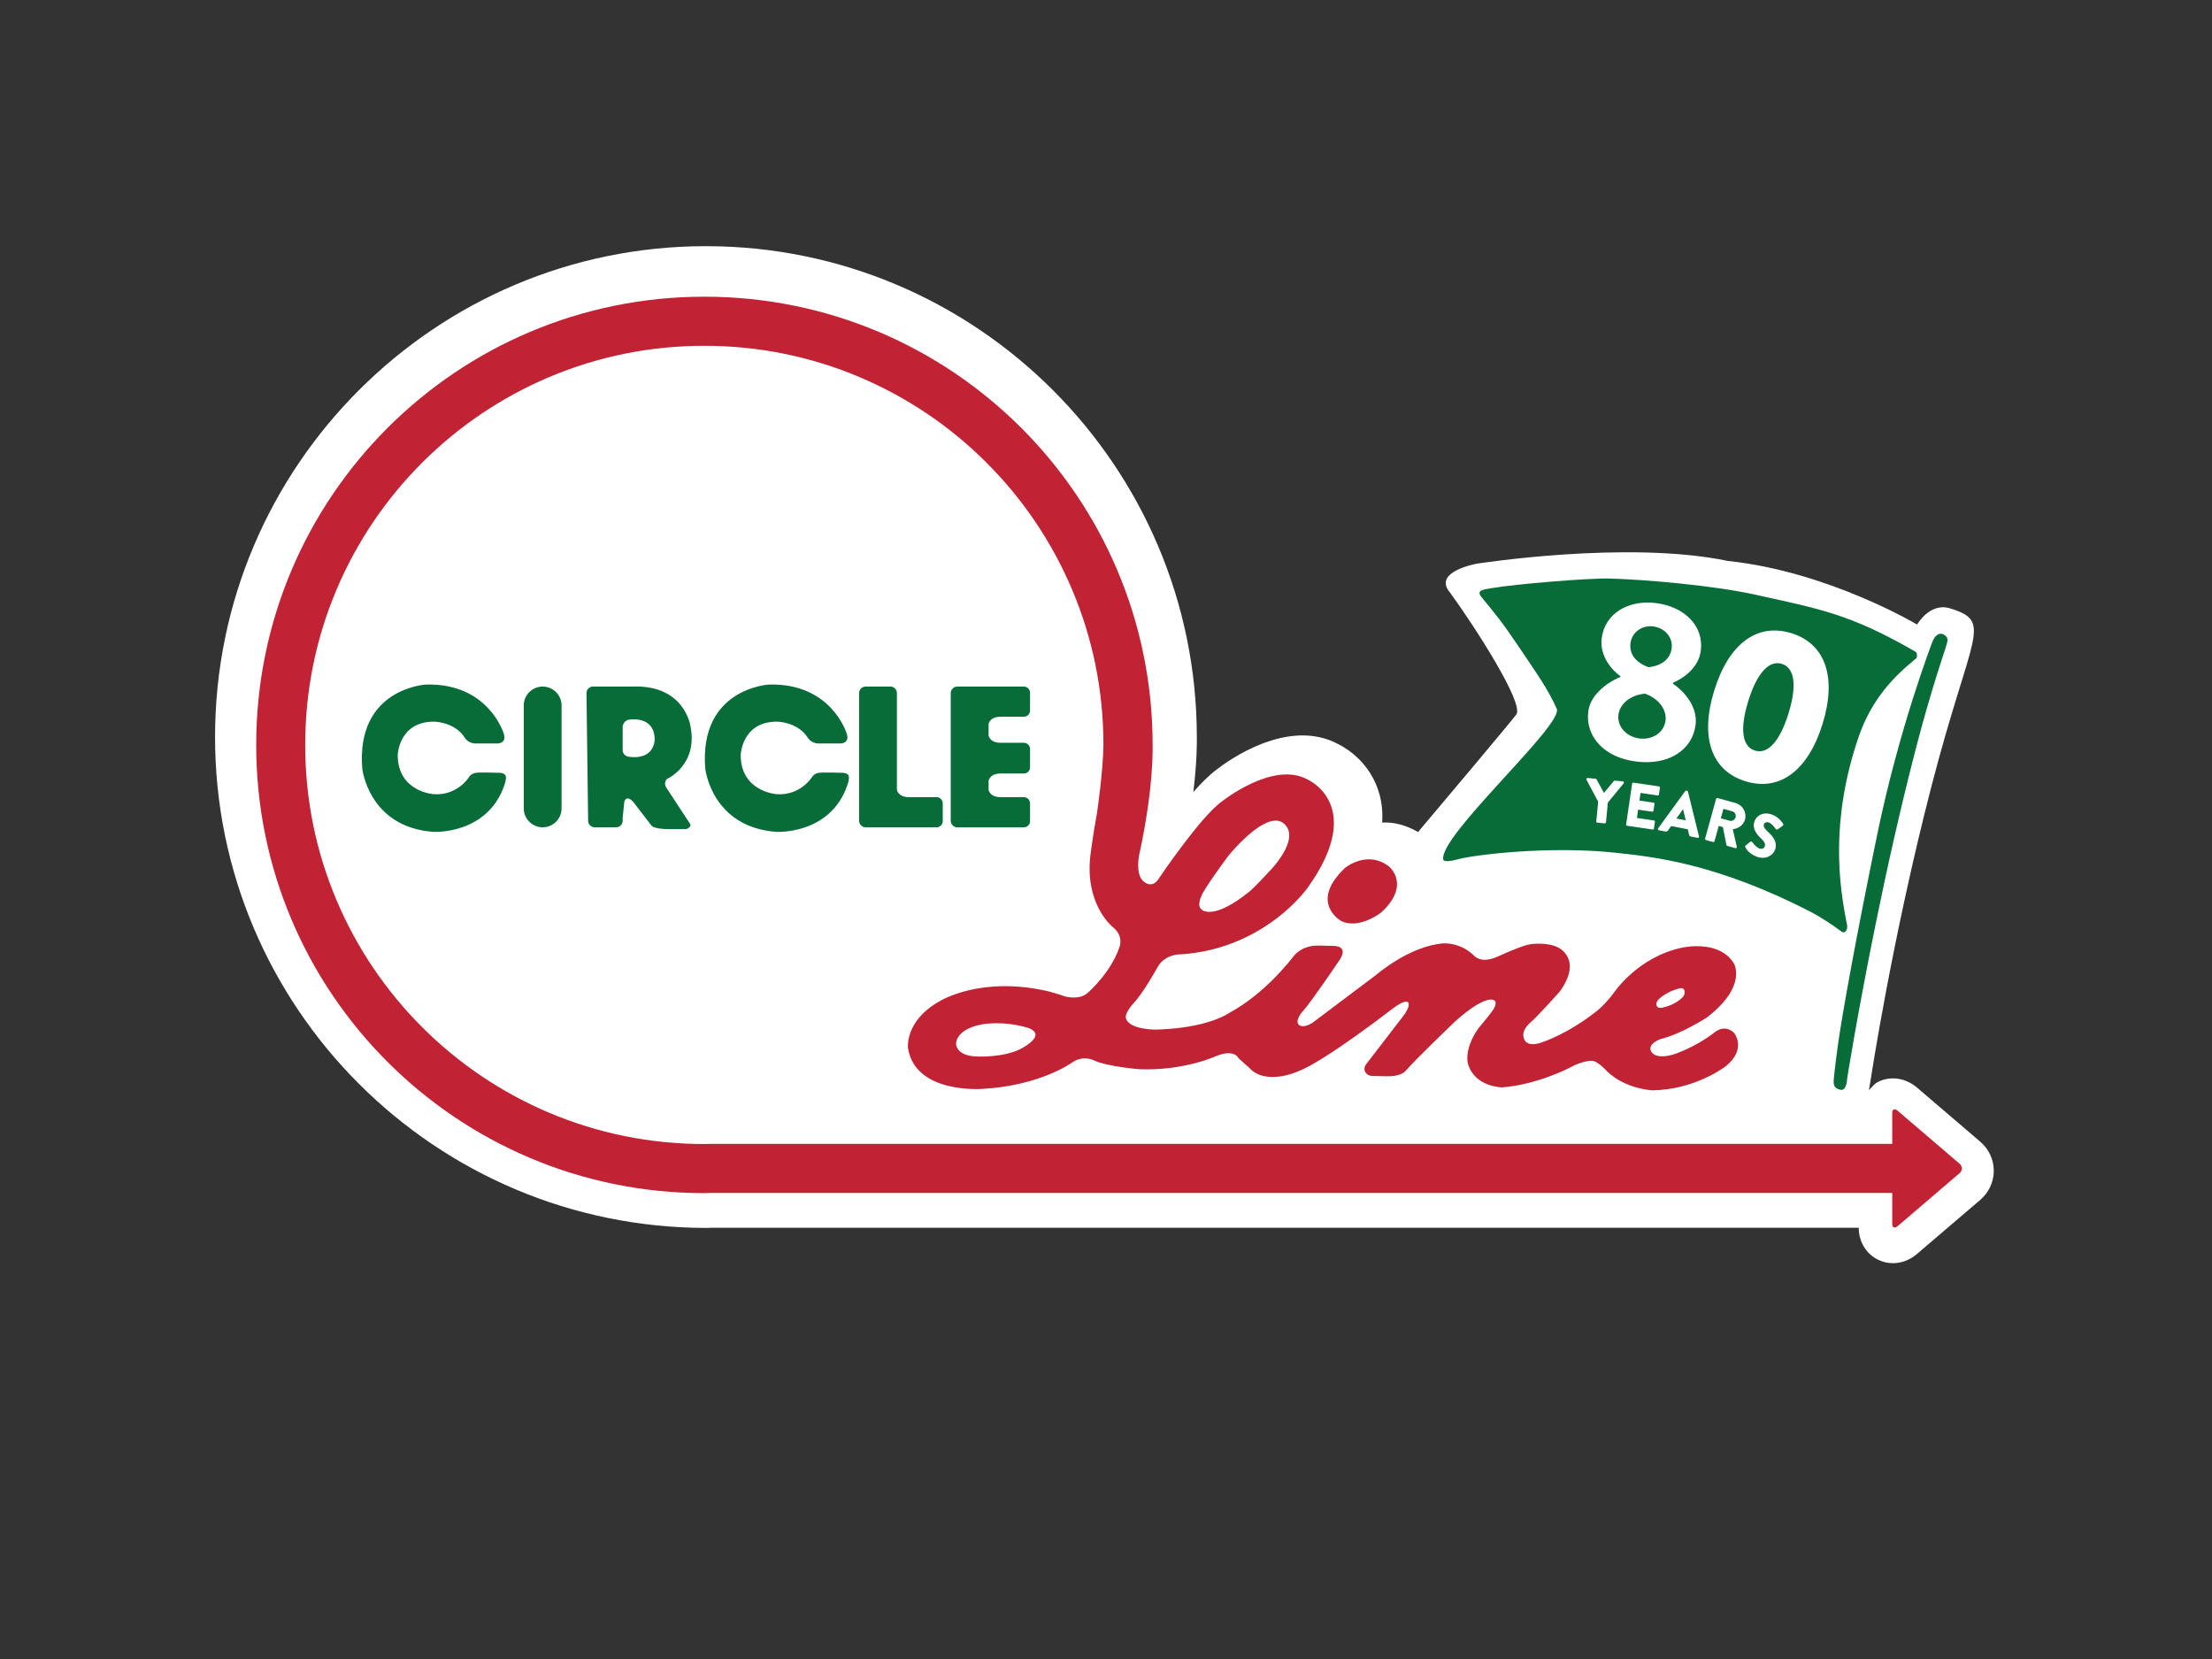
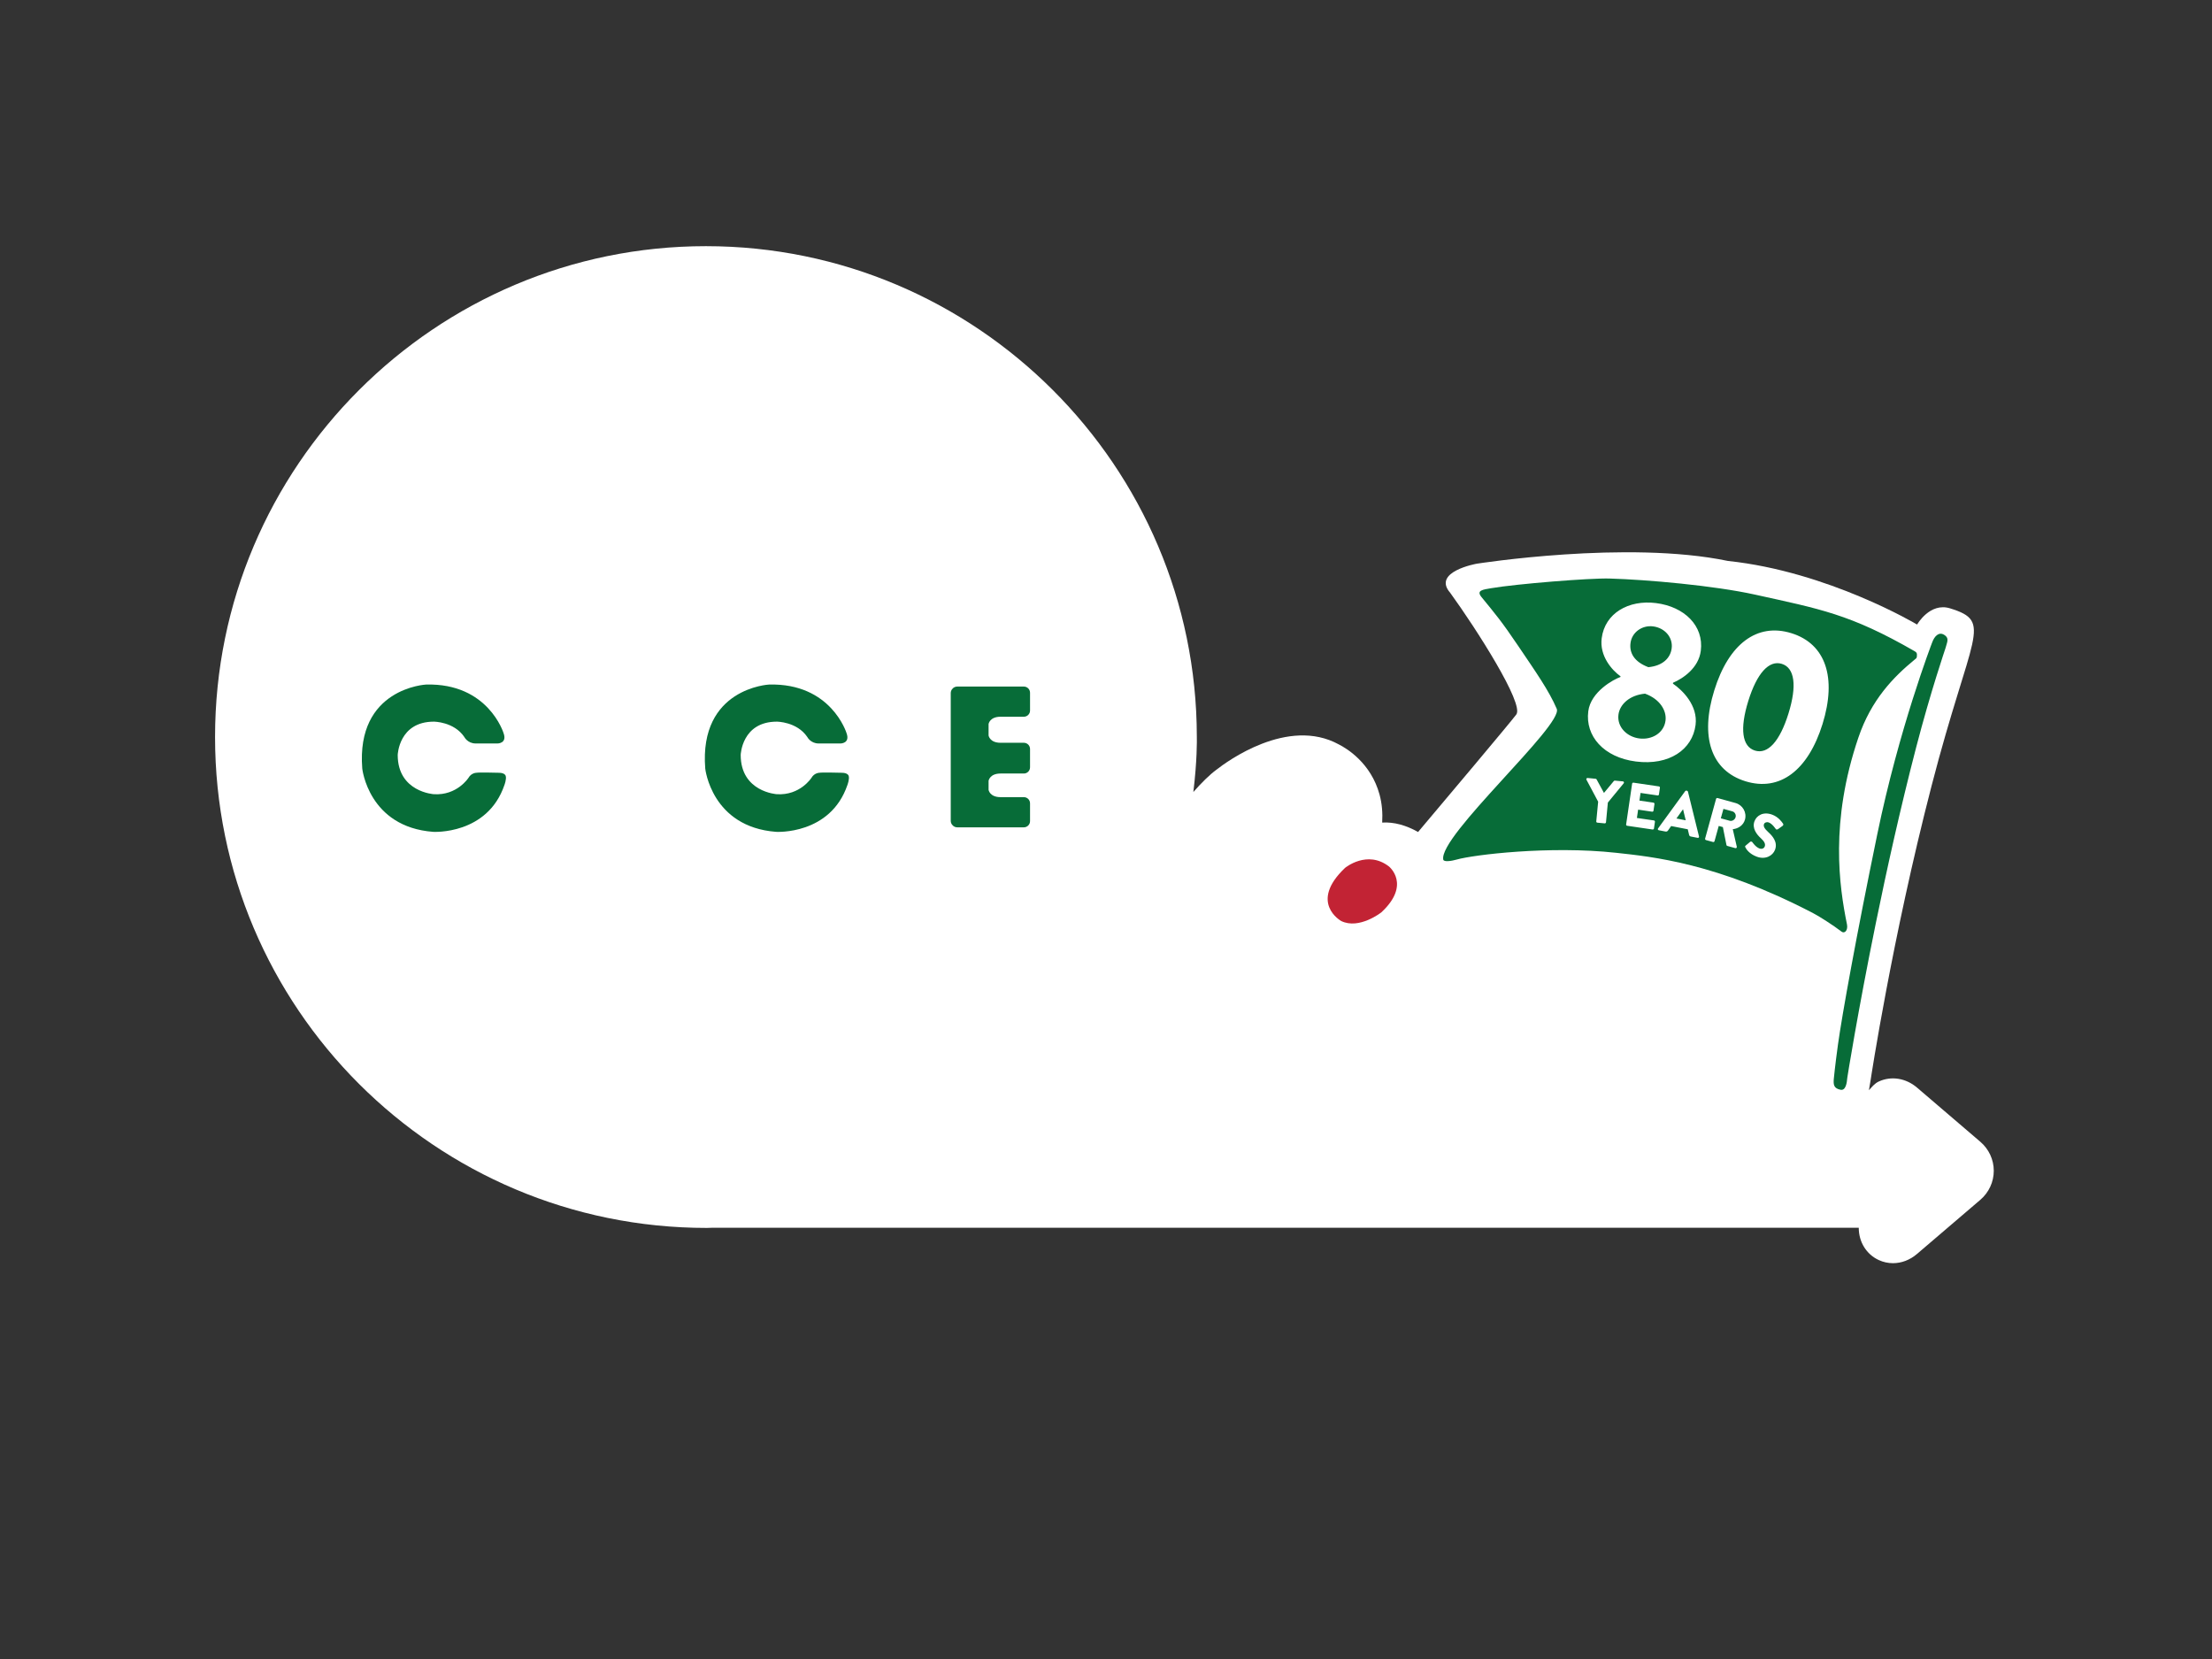
<svg xmlns="http://www.w3.org/2000/svg" xmlns:xlink="http://www.w3.org/1999/xlink" version="1.1" id="Layer_1" x="0px" y="0px" width="144px" height="108px" viewBox="0 0 144 108" enable-background="new 0 0 144 108" xml:space="preserve">
  <rect x="0" y="0" width="144" height="108" fill="#333333" stroke="none" />
  <g>
    <defs>
      <rect id="SVGID_1_" x="14" y="16.025" width="115.794" height="76.975" />
    </defs>
    <clipPath id="SVGID_2_">
      <use xlink:href="#SVGID_1_" overflow="visible" />
    </clipPath>
    <path clip-path="url(#SVGID_2_)" fill="#FFFFFF" d="M122.306,70.406c-0.27,0.125-0.445,0.354-0.64,0.566l0.117-0.7   c0,0,1.377-9.125,3.96-19.111c2.583-9.987,4.051-10.675,1.205-11.558c-1.316-0.408-2.146,1.055-2.146,1.055   s-5.773-3.452-12.316-4.141c-6.554-1.369-16.357,0.181-16.357,0.181s-2.927,0.516-1.721,1.894c1.709,2.356,4.821,7.231,4.304,7.919   c-0.419,0.56-4.756,5.707-6.396,7.651c-0.77-0.435-1.568-0.662-2.336-0.613c0.036-0.632-0.014-1.242-0.173-1.828   c-0.563-2.062-2.151-3.008-2.645-3.257c-3.325-1.826-7.324,1.135-7.965,1.638c-0.458,0.336-0.982,0.858-1.51,1.457   c0.248-2.062,0.231-3.345,0.226-3.607c-0.017-17.608-14.345-31.927-31.957-31.927C28.335,16.025,14,30.36,14,47.981   s14.335,31.957,32.014,31.956l0.307-0.01h74.683c0,0.926,0.499,1.73,1.302,2.101c0.296,0.137,0.609,0.204,0.925,0.204   c0.55,0,1.103-0.204,1.562-0.598l4.125-3.526c0.559-0.479,0.877-1.168,0.876-1.894c0-0.725-0.321-1.413-0.878-1.888l-4.124-3.529   C124.07,70.184,123.117,70.031,122.306,70.406" />
    <path clip-path="url(#SVGID_2_)" fill="#076C38" d="M28.244,51.702c0,0-2.353-0.142-2.353-2.557c0,0,0.071-2.166,2.353-2.166   c0,0,1.305,0,1.98,0.995c0,0,0.213,0.426,0.746,0.426h1.42c0,0,0.639,0,0.391-0.675c0,0-0.995-3.268-5.043-3.161   c0,0-4.57,0.225-4.155,5.47c0,0,0.403,3.8,4.616,4.119c0,0,3.526,0.214,4.64-3.053c0,0,0.144-0.38,0.084-0.58   c0,0-0.035-0.213-0.449-0.213c0,0-1.327-0.035-1.457,0c0,0-0.331,0-0.52,0.331C30.496,50.638,29.757,51.797,28.244,51.702" />
-     <path clip-path="url(#SVGID_2_)" fill="#076C38" d="M35.327,53.857L35.327,53.857c-0.677,0-1.231-0.554-1.231-1.231v-6.7   c0-0.678,0.554-1.231,1.231-1.231c0.677,0,1.231,0.554,1.231,1.231v6.7C36.558,53.304,36.003,53.857,35.327,53.857" />
-     <path clip-path="url(#SVGID_2_)" fill="#076C38" d="M41.009,49.275c0,0-0.474-0.012-0.474-0.461v-1.539c0,0,0.071-0.403,0.45-0.427   c0,0,1.61-0.284,1.634,1.279C42.62,48.128,42.643,49.453,41.009,49.275 M43.377,51.276c0,0-0.214-0.307,0.047-0.567   c0,0,2.031-0.9,1.524-3.434c0,0-0.364-2.7-3.749-2.581h-0.983h-1.61c-0.234,0-0.426,0.191-0.426,0.426l0.107,8.312   c0,0.233,0.191,0.426,0.426,0.426h1.397c0.234,0,0.426-0.192,0.426-0.426l0.002-0.238l0.104-0.994c0,0,0.107-0.497,0.579,0   l1.185,1.539c0,0,0.105,0.236,1.165,0.236h1.098c0,0,0.459-0.143,0.199-0.426L43.377,51.276z" />
-     <path clip-path="url(#SVGID_2_)" fill="#C22334" d="M78.207,58.345c0.13-0.449,1.757-2.63,1.757-2.63s2.485-3.089,3.622-2.096   c1.137,0.995-0.924,3.073-0.924,3.073c-0.993,1.082-1.312,1.337-1.312,1.337c-2.451,1.983-3.143,1.167-3.143,1.167   C77.904,58.93,78.207,58.345,78.207,58.345 M107.962,65.076c0,0,0.471-0.516,1.388-0.737c0,0,0.186-0.059,0.28,0.081   c0,0,0.115,0.219-0.045,0.444c0,0-0.438,0.562-1.438,0.746c0,0-0.216,0.026-0.278-0.1C107.868,65.511,107.74,65.3,107.962,65.076    M66.45,68.282c-1.148,0.58-2.835,0.497-2.835,0.497c-1.379-0.036-1.373-0.81-1.373-0.81s-0.089-0.942,1.669-1.28   c0,0,1.367-0.284,3.037,0.232c0,0,0.453,0.141,0.462,0.442C67.421,67.785,66.45,68.282,66.45,68.282 M88.892,69.812   c0.133,0.213,0.396,0.231,0.396,0.231l0.936,0.023c0.942,0.034,1.253-0.322,1.253-0.322c0.711-0.828,3.244-3.242,3.244-3.242   c1.963-1.765,2.51-1.397,2.51-1.397c0.332,0.118-0.048,0.662-0.048,0.662c-0.307,0.426-0.946,1.184-0.946,1.184   c-0.993,1.422-0.662,2.345-0.662,2.345c0.474,1.491,2.226,1.491,2.226,1.491c2.297-0.189,4.333-1.254,4.333-1.254   c0.891-0.507,1.492-0.475,1.492-0.475c0.368-0.014,0.995,0.688,0.995,0.688c1.208,1.16,2.936,1.232,2.936,1.232   c2.794-0.024,4.783-1.562,4.783-1.562c1.409-1.138,0.545-2.18,0.545-2.18c-0.628-0.591-1.243-0.048-1.243-0.048   c-1.374,1.066-2.746,1.468-2.746,1.468c-1.327,0.368-1.444-0.307-1.444-0.307c-0.119-0.45,0.661-0.71,0.661-0.71   c1.374-0.332,3.03-1.421,3.03-1.421c2.635-2.047,1.729-3.504,1.729-3.504c-0.972-1.586-3.386-1.019-3.386-1.019   c-2.817,0.593-4.356,2.841-4.356,2.841c-0.71,0.972-1.302,1.374-1.302,1.374c-1.138,0.899-2.512,1.633-3.505,1.965   c-0.994,0.332-1.112-0.261-1.112-0.261c-0.213-0.52,0.379-1.018,0.379-1.018c0.308-0.213,1.942-2.037,1.942-2.037   c1.529-2.104-0.071-2.865-0.071-2.865c-0.688-0.379-1.776-0.235-1.776-0.235c-0.449,0.063-1.161,0.354-2.226,0.827   c-1.066,0.475-1.492-0.07-1.492-0.07c-0.922-0.9-2.011-0.803-2.011-0.803c-2.203,0.163-4.381,2.059-4.381,2.059l-4.121,3.101   c-0.691,0.439-0.922,0.12-0.922,0.12c-0.25-0.32,0.33-0.924,0.33-0.924c0.449-0.473,2.369-3.313,2.369-3.313   c0.592-0.947-0.475-0.879-0.475-0.879l-0.898-0.021c-1.168-0.03-1.658,0.71-1.658,0.71c-2.037,2.604-4.096,3.623-4.096,3.623   c-1.752,1.16-4.996,1.136-4.996,1.136c-1.897-0.091-1.822-0.828-1.822-0.828c0.014-0.347,0.473-0.853,0.473-0.853   c0.643-0.657,1.562-2.321,1.562-2.321c0.5-0.966,1.586-0.898,1.586-0.898c5.471-0.38,8.218-4.333,8.218-4.333   c3.835-5.354,0.022-7.033,0.022-7.033c-2.25-1.278-5.611,1.42-5.611,1.42c-1.373,0.972-4.072,4.973-4.072,4.973   c-0.473,0.806-1.064,0.189-1.064,0.189c-0.498-0.497-0.238-1.704-0.238-1.704c0.972-4.425,0.873-7.144,0.873-7.144   c0-16.115-13.064-29.179-29.179-29.179c-16.115,0-29.178,13.064-29.178,29.179c0,16.114,13.063,29.18,29.178,29.18l0.355-0.012   h76.952h0.021v2.025c0,0.24,0.161,0.297,0.359,0.128l4.025-3.443c0.198-0.17,0.198-0.445,0-0.614l-4.025-3.444   c-0.198-0.169-0.359-0.111-0.359,0.128v2.025h-0.021H46.207l-0.355,0.009c-3.509,0-6.912-0.688-10.113-2.04   c-1.539-0.651-3.023-1.456-4.412-2.396c-1.377-0.929-2.671-1.996-3.848-3.174c-1.177-1.176-2.244-2.471-3.175-3.847   c-0.938-1.39-1.744-2.874-2.394-4.412c-1.354-3.201-2.041-6.603-2.041-10.112c0-3.509,0.687-6.911,2.041-10.112   c0.65-1.539,1.456-3.024,2.394-4.413c0.93-1.376,1.998-2.671,3.175-3.848c1.177-1.176,2.471-2.244,3.848-3.174   c1.389-0.938,2.873-1.744,4.412-2.395c3.201-1.353,6.604-2.04,10.113-2.04c3.508,0,6.91,0.687,10.111,2.04   c1.539,0.651,3.024,1.457,4.413,2.395c1.376,0.929,2.671,1.997,3.847,3.174c1.177,1.178,2.246,2.472,3.175,3.848   c0.938,1.389,1.744,2.874,2.395,4.413c1.354,3.201,2.04,6.603,2.04,10.112c-0.016,1.664-0.409,4.373-0.409,4.373   c-0.307,1.66-0.451,2.911-0.451,2.911c-0.331,3.162,1.469,4.571,1.469,4.571c0.757,0.616,0.426,1.326,0.426,1.326   c-0.569,1.681-2.06,2.96-2.06,2.96c-0.592,0.521-1.539,0.213-1.539,0.213c-0.142-0.071-0.995-0.308-0.995-0.308   c-4.451-1.043-7.103,0.639-7.103,0.639c-2.296,1.279-2.06,3.054-2.06,3.054c0.474,3.007,4.854,2.652,4.854,2.652   c3.789-0.212,5.848-1.729,5.848-1.729c0.687-0.474,1.362-0.143,1.362-0.143c0.888,0.427,2.995,0.592,2.995,0.592   c2.889,0.119,4.996-0.852,4.996-0.852c1.208-0.497,1.468,0.143,1.468,0.143l0.663,0.591c1.088,1.23,3.195,0.262,3.195,0.262   c1.729-0.64,6.18-4.098,6.18-4.098c0.782-0.592,0.972-0.426,0.972-0.426c0.259,0.237-0.333,0.971-0.333,0.971l-2.39,3.103   C88.723,69.576,88.892,69.812,88.892,69.812" />
    <path clip-path="url(#SVGID_2_)" fill="#076C38" d="M50.572,51.702c0,0-2.353-0.142-2.353-2.557c0,0,0.071-2.166,2.353-2.166   c0,0,1.305,0,1.98,0.995c0,0,0.212,0.426,0.746,0.426h1.42c0,0,0.639,0,0.391-0.675c0,0-0.995-3.268-5.043-3.161   c0,0-4.57,0.225-4.155,5.47c0,0,0.402,3.8,4.616,4.119c0,0,3.525,0.214,4.64-3.053c0,0,0.144-0.38,0.084-0.58   c0,0-0.036-0.213-0.449-0.213c0,0-1.327-0.035-1.456,0c0,0-0.332,0-0.522,0.331C52.824,50.638,52.085,51.797,50.572,51.702" />
-     <path clip-path="url(#SVGID_2_)" fill="#076C38" d="M60.969,51.893h-1.8c-0.71,0-0.781-0.474-0.781-0.474V45.12   c0-0.235-0.192-0.426-0.426-0.426h-1.61c-0.234,0-0.425,0.19-0.425,0.426v8.312c0,0.233,0.191,0.426,0.425,0.426h0.45h1.16h3.008   c0.221,0,0.402-0.182,0.402-0.402v-1.161C61.371,52.073,61.19,51.893,60.969,51.893" />
    <path clip-path="url(#SVGID_2_)" fill="#076C38" d="M65.137,46.659h1.516c0.221,0,0.402-0.181,0.402-0.402v-1.16   c0-0.221-0.181-0.402-0.402-0.402H63.93h-1.16h-0.45c-0.103,0-0.198,0.037-0.271,0.097c-0.031,0.026-0.06,0.058-0.083,0.092   c-0.015,0.022-0.028,0.047-0.039,0.071c-0.016,0.039-0.027,0.08-0.032,0.122c-0.001,0.015-0.002,0.029-0.002,0.044v8.312   c0,0.014,0.001,0.029,0.002,0.043c0.005,0.042,0.015,0.083,0.032,0.122c0.011,0.024,0.024,0.049,0.039,0.072   c0.023,0.033,0.052,0.064,0.083,0.09c0.073,0.062,0.168,0.099,0.271,0.099h0.45h1.16h2.723c0.221,0,0.402-0.182,0.402-0.402v-1.16   c0-0.223-0.181-0.403-0.402-0.403h-1.516c-0.71,0-0.781-0.474-0.781-0.474v-0.59c0,0,0.071-0.474,0.781-0.474h1.516   c0.221,0,0.402-0.18,0.402-0.402v-0.038v-1.121v-0.038c0-0.223-0.181-0.402-0.402-0.402h-1.516c-0.71,0-0.781-0.475-0.781-0.475   v-0.745C64.354,47.133,64.426,46.659,65.137,46.659" />
    <path clip-path="url(#SVGID_2_)" fill="#C22334" d="M87.316,59.96c0,0-2.15-1.189,0.248-3.463c0,0,1.438-1.19,2.859-0.088   c0,0,1.456,1.171-0.497,2.983C89.927,59.393,88.487,60.528,87.316,59.96" />
    <path clip-path="url(#SVGID_2_)" fill="#076C38" d="M109.74,53.401l-0.174-0.716h-0.004l-0.427,0.598L109.74,53.401z    M107.09,45.157c-1.016,0.096-1.646,0.704-1.73,1.368c-0.101,0.811,0.565,1.448,1.361,1.548c0.81,0.104,1.6-0.35,1.703-1.159   C108.509,46.251,108.049,45.504,107.09,45.157 M108.825,42.203c0.09-0.708-0.443-1.328-1.211-1.426   c-0.708-0.09-1.38,0.379-1.469,1.086c-0.085,0.663,0.263,1.231,1.163,1.57C108.247,43.343,108.745,42.837,108.825,42.203    M112.195,52.658l-0.17,0.613l0.579,0.16c0.159,0.044,0.337-0.068,0.382-0.233c0.046-0.165-0.053-0.337-0.213-0.381L112.195,52.658   z M116.43,46.444c0.56-1.803,0.406-2.967-0.434-3.227c-0.838-0.261-1.623,0.613-2.184,2.417c-0.563,1.817-0.407,2.967,0.433,3.228   C115.085,49.122,115.865,48.263,116.43,46.444 M118.646,47.133c-0.937,3.014-2.775,4.421-5.021,3.726   c-2.243-0.697-2.964-2.896-2.027-5.913c0.934-3.016,2.774-4.422,5.02-3.726C118.86,41.917,119.581,44.116,118.646,47.133    M111.002,54.591l0.714-2.585c0.012-0.039,0.052-0.065,0.097-0.054l1.166,0.323c0.468,0.128,0.746,0.612,0.618,1.079   c-0.101,0.362-0.418,0.585-0.794,0.627l0.261,1.137c0.014,0.059-0.031,0.112-0.098,0.095l-0.52-0.144   c-0.031-0.009-0.05-0.035-0.053-0.053l-0.235-1.173l-0.269-0.075l-0.274,0.992c-0.011,0.04-0.055,0.064-0.095,0.054l-0.464-0.127   C111.014,54.673,110.992,54.63,111.002,54.591 M110.721,42.367c-0.142,1.121-1.156,1.802-1.806,2.078l-0.008,0.06   c0.621,0.423,1.634,1.419,1.474,2.686c-0.203,1.605-1.716,2.658-3.881,2.383c-2.106-0.267-3.308-1.662-3.104-3.268   c0.162-1.281,1.654-2.081,2.094-2.235l0.006-0.044c-0.563-0.399-1.374-1.326-1.227-2.475c0.206-1.635,1.755-2.519,3.537-2.292   C109.648,39.493,110.929,40.732,110.721,42.367 M103.354,50.647l0.522,0.05c0.033,0.003,0.052,0.025,0.062,0.042l0.479,0.88   l0.641-0.772c0.014-0.014,0.032-0.033,0.067-0.03l0.525,0.05c0.064,0.008,0.09,0.074,0.053,0.123l-1.032,1.256l-0.122,1.285   c-0.006,0.041-0.043,0.074-0.084,0.07l-0.479-0.046c-0.045-0.004-0.074-0.043-0.07-0.083l0.123-1.282l-0.762-1.431   C103.25,50.703,103.289,50.642,103.354,50.647 M105.86,53.669l0.39-2.652c0.007-0.041,0.042-0.072,0.087-0.066l1.658,0.244   c0.044,0.007,0.071,0.046,0.065,0.087l-0.064,0.437c-0.005,0.04-0.043,0.07-0.087,0.064l-1.11-0.163l-0.073,0.497l0.915,0.135   c0.04,0.006,0.069,0.048,0.064,0.088l-0.064,0.436c-0.006,0.043-0.046,0.07-0.087,0.065l-0.913-0.134l-0.08,0.542l1.109,0.161   c0.045,0.008,0.071,0.049,0.065,0.09l-0.063,0.435c-0.008,0.04-0.044,0.071-0.089,0.065l-1.657-0.243   C105.881,53.75,105.854,53.709,105.86,53.669 M107.939,53.931l1.768-2.431c0.017-0.021,0.05-0.036,0.077-0.031l0.039,0.008   c0.028,0.006,0.052,0.031,0.061,0.057l0.72,2.918c0.013,0.058-0.029,0.103-0.089,0.091l-0.441-0.086   c-0.072-0.015-0.099-0.043-0.119-0.128l-0.082-0.343l-1.082-0.211l-0.205,0.29c-0.029,0.044-0.083,0.083-0.161,0.068l-0.437-0.085   C107.929,54.036,107.905,53.978,107.939,53.931 M113.621,55.158c-0.022-0.051-0.027-0.07,0.022-0.111l0.295-0.248   c0.049-0.038,0.117-0.003,0.137,0.024c0.014,0.015,0.211,0.318,0.462,0.411c0.151,0.057,0.296,0.003,0.347-0.13   c0.06-0.158-0.027-0.33-0.247-0.53c-0.278-0.25-0.593-0.657-0.421-1.112c0.14-0.375,0.574-0.646,1.157-0.427   c0.396,0.148,0.622,0.464,0.705,0.589c0.037,0.043,0.003,0.108-0.021,0.13l-0.304,0.219c-0.043,0.032-0.123,0.041-0.147,0.001   c-0.026-0.032-0.226-0.344-0.458-0.431c-0.137-0.052-0.273,0.002-0.312,0.104c-0.052,0.14,0.022,0.289,0.277,0.523   c0.252,0.228,0.635,0.635,0.441,1.15c-0.146,0.392-0.632,0.659-1.189,0.449C113.873,55.587,113.677,55.277,113.621,55.158    M124.789,42.709c0.015-0.186-0.01-0.238-0.154-0.319c-4.195-2.418-6.174-2.75-10.385-3.681c-2.65-0.586-7.028-0.976-9.466-1.047   c-1.286-0.037-6.068,0.348-7.717,0.631c-0.524,0.09-0.982,0.135-0.623,0.575c0.915,1.121,1.282,1.539,2.407,3.205   c1.144,1.697,1.978,2.872,2.492,4.071c0.45,1.053-7.711,8.292-7.387,9.817c0.037,0.171,0.549,0.089,0.871-0.003   c1.086-0.312,6.057-0.915,10.382-0.441c2.329,0.256,6.527,0.648,12.83,3.932c0.437,0.228,1.332,0.807,1.832,1.19   c0.236,0.18,0.438-0.109,0.367-0.457c-0.503-2.475-1.124-6.673,0.742-12.166c0.837-2.469,2.293-3.953,3.666-5.078   C124.766,42.84,124.778,42.846,124.789,42.709" />
    <path clip-path="url(#SVGID_2_)" fill="#076C38" d="M126.651,42.192c-0.015,0.057-0.952,2.774-1.916,6.484   c-1.027,3.951-1.915,7.969-2.624,11.443c-1.172,5.752-1.853,10.021-1.854,10.049c-0.025,0.349-0.108,0.841-0.438,0.775   c-0.46-0.091-0.466-0.354-0.44-0.7c0.002-0.026,0.082-0.863,0.271-2.233c0.265-1.921,1.193-7.064,2.555-13.675   c1.424-6.916,3.548-12.431,3.577-12.51c0.144-0.405,0.434-0.709,0.774-0.503C126.938,41.554,126.737,41.828,126.651,42.192" />
  </g>
</svg>